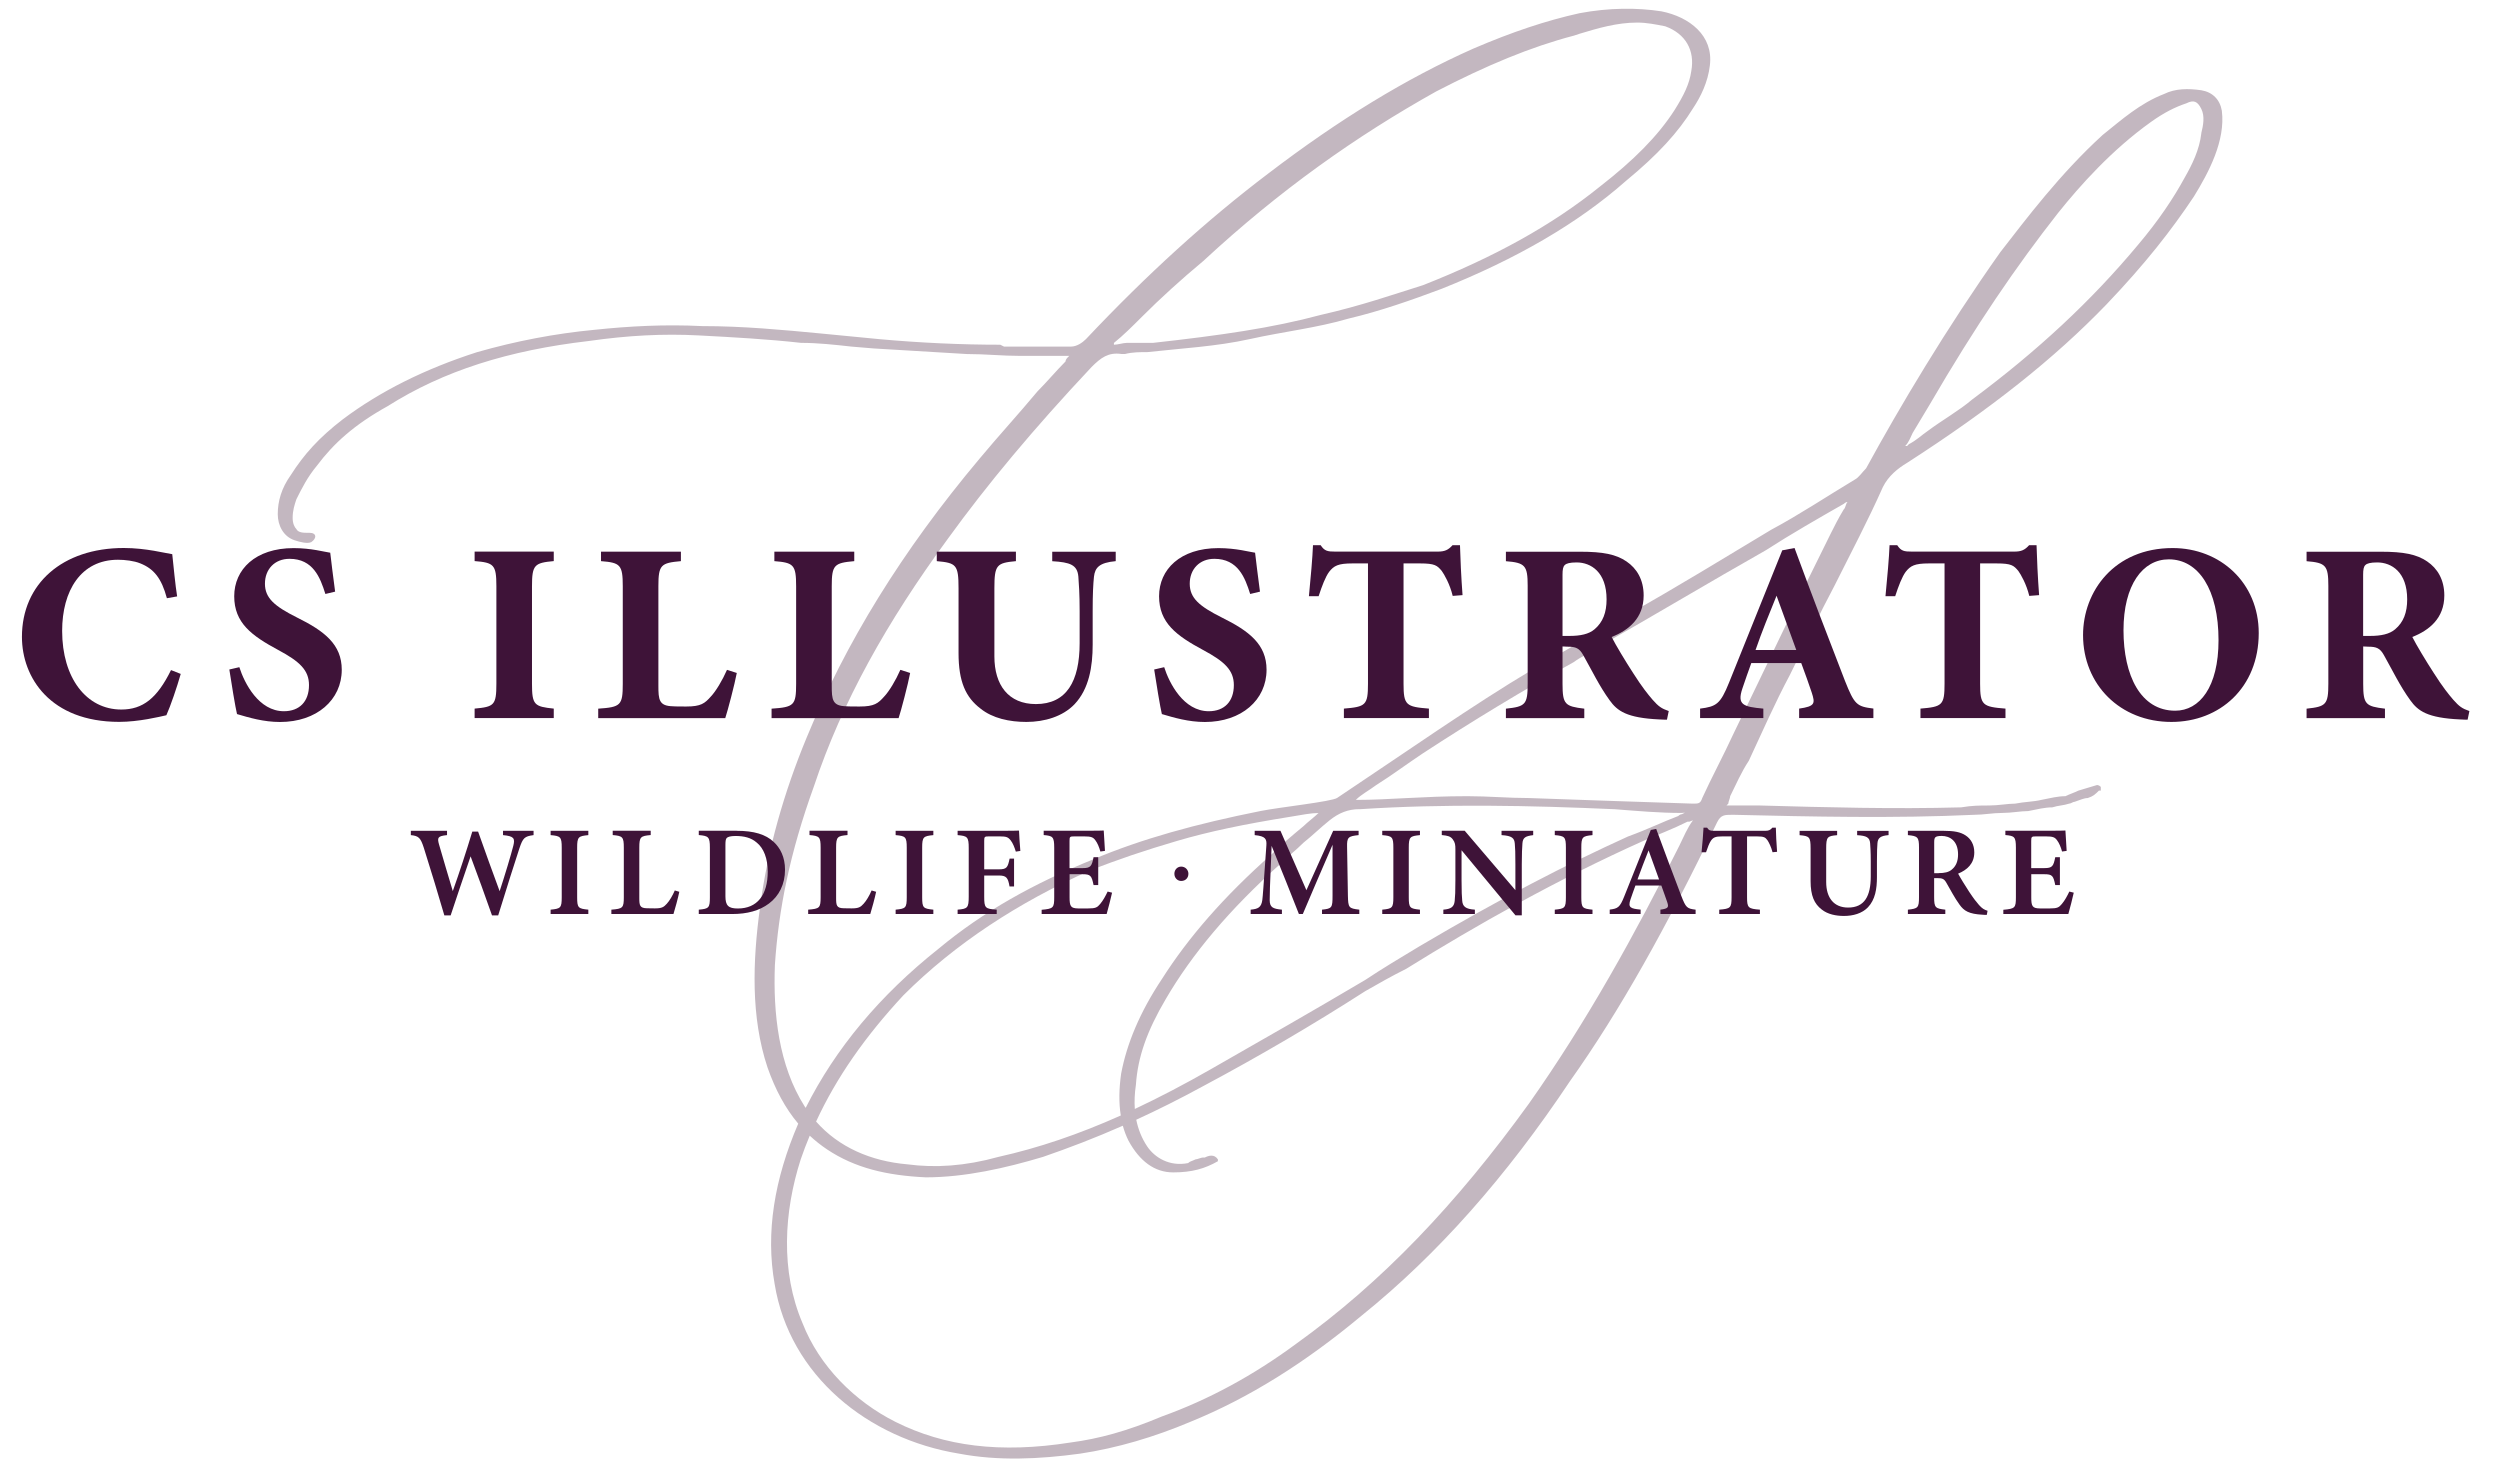
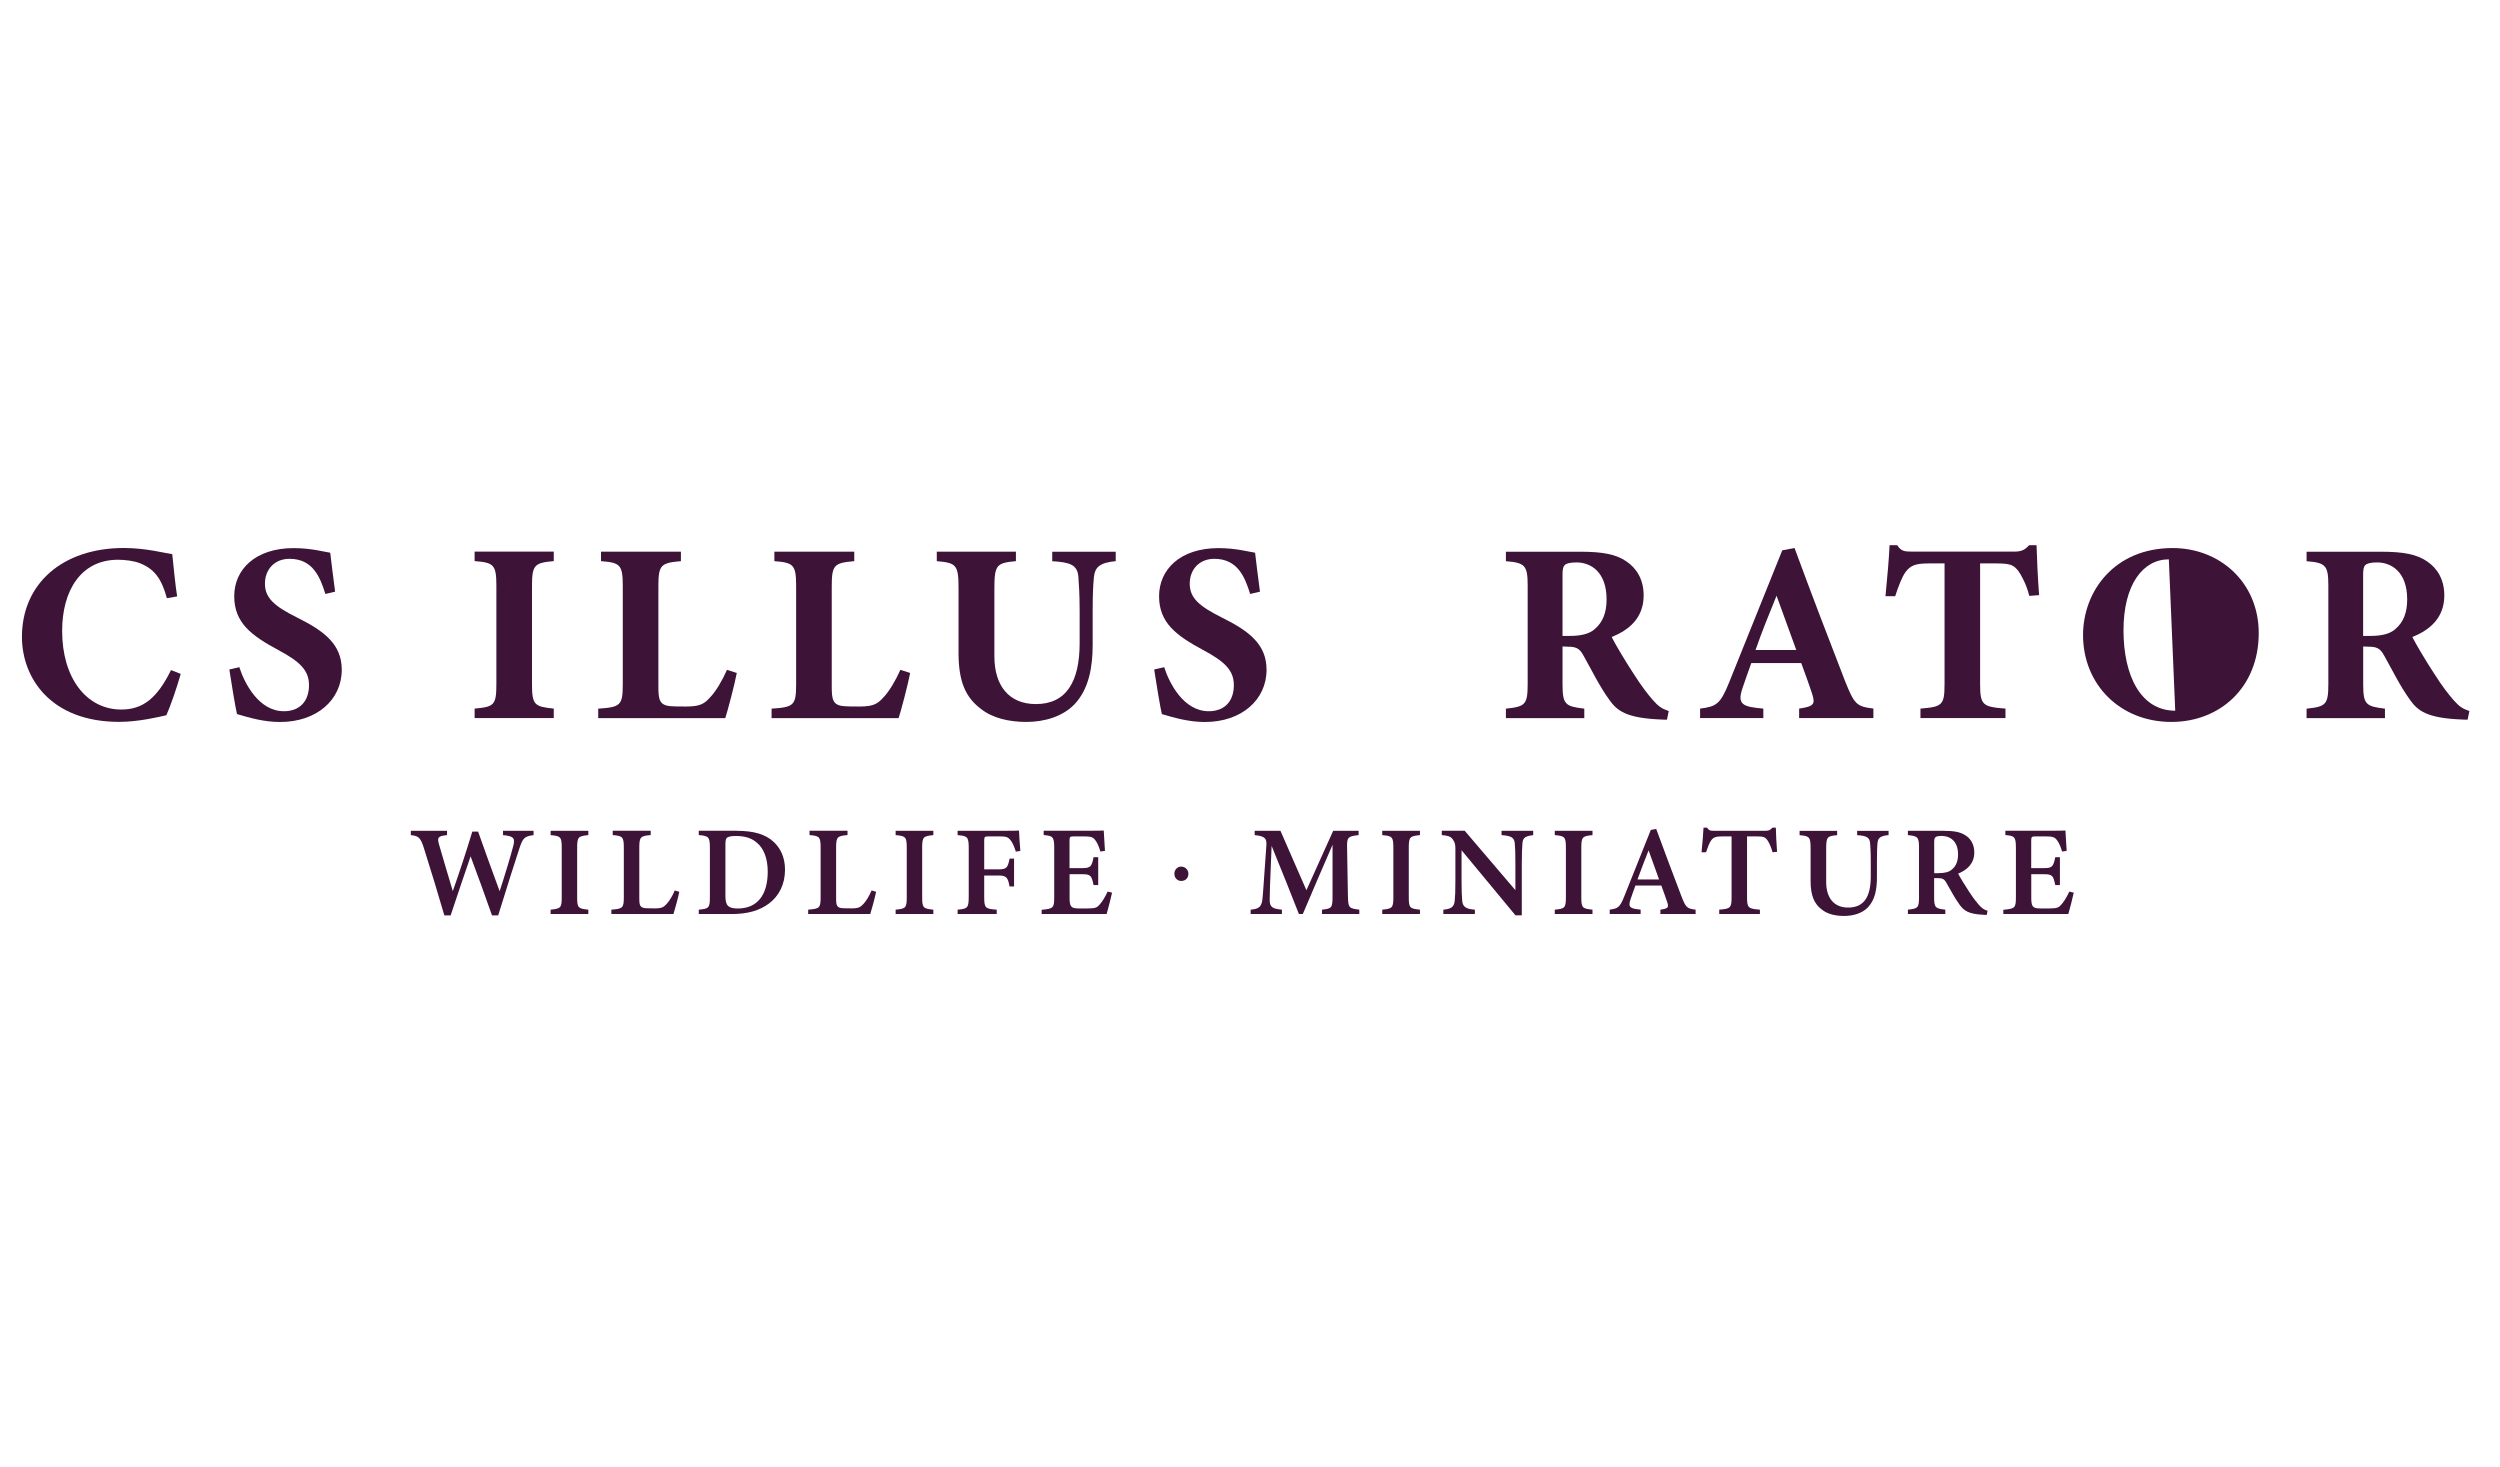
<svg xmlns="http://www.w3.org/2000/svg" viewBox="0 0 429.61 252.16" version="1.1">
  <defs>
    <style>
      .cls-1 {
        fill: #3e1338;
      }

      .cls-2 {
        fill: #c3b7c0;
      }
    </style>
  </defs>
  <g>
    <g id="Layer_1">
-       <path d="M381.81,19.03c-.32-1.92-1.6-3.2-3.52-3.52-2.24-.32-4.48-.32-6.4.64-4.16,1.6-7.36,4.48-10.56,7.04-7.36,6.72-13.12,14.4-17.6,20.16-9.28,13.12-17.28,26.57-23.05,37.13-.64.64-1.28,1.6-1.92,1.92-4.8,2.88-9.6,6.08-14.4,8.64-8,4.8-16.32,9.92-24.33,14.4-5.44,3.2-11.2,6.4-16.64,9.6-10.24,6.08-22.08,14.4-33.61,22.08-.96.64-9.92,1.6-13.12,2.24-11.2,2.24-20.48,4.8-28.81,8.32-10.24,4.16-18.88,8.96-26.57,15.36-10.09,8.01-17.7,17.13-22.83,27.34-.05-.08-.11-.16-.17-.24-4.48-7.04-5.44-16-5.12-24.32.64-9.6,2.56-19.2,6.72-30.73,4.8-14.4,12.48-28.17,23.05-42.57,6.72-9.28,14.72-18.88,24.65-29.45,1.6-1.6,2.88-2.56,5.12-2.24h.64c1.28-.32,2.56-.32,3.84-.32,5.76-.64,11.84-.96,17.6-2.24,5.76-1.28,11.52-1.92,16.96-3.52,5.44-1.28,10.88-3.2,16-5.12,12.8-5.12,23.36-11.2,31.69-18.56,5.44-4.48,8.96-8.32,11.52-12.48,1.28-1.92,2.56-4.48,2.88-7.36.64-5.12-3.52-8.32-8.32-9.28-4.16-.64-8.96-.64-14.08.32-5.76,1.28-11.52,3.2-18.24,6.08-11.52,5.12-23.05,12.16-35.21,21.44-10.56,8-20.8,17.28-31.37,28.49-.64.64-1.6,1.28-2.56,1.28h-11.52l-.64-.32c-6.72,0-13.76-.32-20.8-.96-3.2-.32-6.72-.64-9.92-.96-6.72-.64-13.44-1.28-20.48-1.28-6.4-.32-12.48,0-18.56.64-6.72.64-13.44,1.92-20.16,3.84-8.96,2.88-16.64,6.72-23.04,11.52-4.16,3.2-6.72,6.08-8.96,9.6-1.6,2.24-2.24,4.48-2.24,6.72,0,1.92.96,3.84,2.88,4.48.96.32,2.24.64,2.88.32.96-.64.96-1.6-.32-1.6h-.32c-.64,0-1.6,0-1.92-.64-.32-.32-.64-.96-.64-1.92,0-1.28.32-2.24.64-3.2.96-1.92,1.92-3.84,3.52-5.76,2.88-3.84,6.4-7.04,12.16-10.24,9.6-6.08,20.8-9.6,34.57-11.2,6.72-.96,12.8-1.28,18.88-.96,6.08.32,11.84.64,17.6,1.28,2.88,0,5.76.32,8.64.64l3.84.32c5.12.32,10.88.64,16,.96,3.2,0,6.08.32,9.28.32h8.32l-.32.32s-.32.32-.32.64c-1.6,1.6-3.2,3.52-4.8,5.12-3.2,3.84-6.72,7.68-9.92,11.52-13.44,16-23.05,31.69-29.77,48.01-3.84,9.28-6.72,19.2-8,29.13-1.28,9.28-1.6,18.88,1.28,27.53,1.36,3.88,3.08,7.05,5.28,9.66-4.08,9.51-5.64,18.7-4.05,27.58,2.56,15.68,16,26.57,31.69,29.13,6.72,1.28,13.76.96,20.8,0,6.4-.96,12.8-2.88,18.88-5.44,10.24-4.16,19.84-10.24,29.45-18.24,13.12-10.56,24.96-24,35.85-40.33,8.64-12.16,16.64-26.57,25.29-44.49.64-1.28,1.28-1.28,2.56-1.28h.32c13.44.32,27.53.64,41.29,0,1.6,0,3.2-.32,4.8-.32s3.2-.32,4.48-.32c1.6-.32,2.88-.64,4.16-.64.96-.32,1.92-.32,2.88-.64.32,0,.64-.32.96-.32.96-.32,1.6-.64,2.24-.64.96-.32,1.28-.64,1.92-1.28h.32v-.64c-.32-.32-.64-.32-.64-.32-.96.32-2.24.64-3.2.96-.64.32-1.6.64-2.24.96-1.28,0-2.56.32-4.16.64-1.28.32-2.88.32-4.48.64-1.28,0-2.88.32-4.48.32s-2.88,0-4.8.32c-11.52.32-23.05,0-34.57-.32h-5.76l.32-.32c0-.32.32-.96.32-1.28.96-1.92,1.92-4.16,3.2-6.08,2.24-4.8,4.48-9.92,7.04-14.72,2.56-5.12,5.12-10.56,7.68-15.36,2.88-5.76,5.76-11.2,8.32-16.96.96-1.92,2.56-3.2,4.16-4.16,14.4-9.28,25.29-17.92,34.25-27.21,6.72-7.04,11.2-12.8,15.04-18.56,2.56-4.16,5.44-9.6,4.8-14.72ZM191.42,58.93c1.6-1.28,3.2-2.88,4.8-4.48,3.2-3.2,6.72-6.4,10.56-9.6,13.12-12.16,26.25-21.44,40.01-29.13,8.64-4.48,16.32-7.68,23.69-9.6l.96-.32c3.2-.96,6.4-1.92,9.92-1.92,1.6,0,3.2.32,4.8.64,3.52,1.28,5.12,4.16,4.48,7.68-.32,2.24-1.28,4.16-2.88,6.72-2.88,4.48-7.04,8.64-12.8,13.12-8.32,6.72-18.24,12.16-30.41,16.96-5.12,1.6-10.56,3.52-17.6,5.12-8.32,2.24-17.28,3.52-28.81,4.8h-4.48c-.64,0-1.6.32-2.24.32v-.32ZM233.62,139.06c14.72-.96,29.45-.64,43.85,0,4.16.32,7.68.64,11.52.64.09,0,.3-.03.55-.05-.17.09-.34.18-.51.26-.32,0-.64.32-.64.32-2.56.96-5.12,2.24-8.64,3.52-10.56,4.8-21.77,10.56-35.85,18.88-3.2,1.92-6.4,3.84-9.28,5.76-8.64,5.12-17.6,10.24-26.57,15.36-4.54,2.6-8.86,4.85-13.04,6.82-.09-1.3-.03-2.68.19-4.15.32-4.8,1.92-9.28,5.12-14.72,4.48-7.68,10.88-15.36,19.84-23.37,1.28-1.28,2.56-2.24,3.84-3.52,1.6-1.28,2.88-2.56,4.48-3.84,1.6-1.28,3.2-1.92,5.12-1.92ZM155.21,171.07c8.96-8.96,19.84-16,32.01-21.44,4.8-1.92,9.6-3.52,15.04-5.12,5.44-1.6,11.52-2.88,19.52-4.16,1.92-.32,3.52-.64,4.8-.64-.64.64-1.92,1.6-2.56,2.24-1.92,1.6-3.84,3.2-5.44,4.8-8.32,7.36-14.4,14.4-18.88,21.44-3.84,5.76-6.08,11.2-7.04,16.32-.37,2.61-.41,5-.06,7.18-7.27,3.25-14.15,5.58-21.01,7.11-5.76,1.6-10.88,1.92-15.68,1.28-6.24-.54-11.78-2.93-15.67-7.35,3.53-7.63,8.47-14.65,14.98-21.67ZM288.68,145.14c-7.68,15.36-16,30.41-25.93,44.49-12.48,17.28-25.29,30.73-40.01,41.29-7.36,5.44-15.04,9.6-23.05,12.48-6.08,2.56-10.88,3.84-15.68,4.48-12.16,1.92-21.76.64-30.09-3.52-7.04-3.52-13.12-9.6-16-16.96-3.84-8.96-3.2-19.2-.32-28.17.47-1.38.99-2.73,1.55-4.07.92.85,1.9,1.64,2.98,2.36,4.8,3.2,10.24,4.48,16.96,4.8,6.72,0,13.76-1.6,20.16-3.52,4.4-1.52,8.89-3.23,13.7-5.35.25.9.57,1.76.98,2.58,1.92,3.52,4.48,5.44,7.68,5.44s5.44-.64,7.68-1.92v-.32c-.64-.96-1.6-.64-2.24-.32h-.32c-.32,0-.96.32-1.28.32-.64.32-.96.32-1.28.64-3.2.64-5.76-.96-7.04-2.88-.92-1.38-1.53-2.9-1.87-4.57,3.61-1.65,7.42-3.55,11.51-5.78,9.6-5.12,18.88-10.56,27.85-16.32,2.24-1.28,4.48-2.56,7.04-3.84,11.84-7.36,25.93-15.36,40.97-22.08,2.24-.96,4.8-1.92,7.36-3.2h.32c.21-.08.4-.16.6-.23,0,0,0,.02,0,.02-.96,1.28-1.6,2.88-2.24,4.16ZM316.84,87.53c-.96,1.6-1.6,2.88-2.24,4.16-5.76,11.52-11.2,23.05-16.64,34.25-1.92,4.16-3.84,7.68-5.44,11.2-.32.96-.64.96-1.6.96-9.6-.32-19.52-.64-28.17-.96-3.52,0-7.04-.32-10.56-.32-7.68,0-13.44.64-19.2.64.96-.96,2.24-1.6,3.52-2.56,2.56-1.6,5.12-3.52,8-5.44,8.32-5.44,17.28-10.88,25.93-15.68,1.28-.96,2.88-1.6,4.16-2.56,9.6-5.44,19.2-11.2,28.81-16.64,4.48-2.88,8.96-5.44,13.44-8,0,0,.32-.32.64-.32-.32.32-.32.96-.64,1.28ZM378.29,22.87c-.32,2.88-1.6,5.44-2.88,7.68-1.92,3.52-4.48,7.36-8,11.52-8,9.6-17.28,18.24-28.49,26.57-2.24,1.92-5.12,3.52-7.68,5.44-.96.64-1.92,1.6-3.2,2.24l-.32.32h-.32c.64-.64.96-1.6,1.28-2.24.96-1.6,1.92-3.2,2.88-4.8,8-13.76,15.04-24,22.08-32.97,3.84-4.8,9.28-10.88,16-15.68,2.24-1.6,4.16-2.56,6.08-3.2,1.28-.64,1.92-.32,2.56.96.64,1.28.32,2.88,0,4.16Z" class="cls-2" />
      <g>
        <g>
          <path d="M31.05,115.83c-.62,2.2-1.76,5.54-2.46,7.08-1.14.26-4.75,1.14-8.1,1.14-11.84,0-16.72-7.61-16.72-14.61,0-9.11,6.95-15.27,17.51-15.27,3.83,0,7.22.92,8.32,1.06.22,2.07.53,5.33.84,7.26l-1.76.31c-.92-3.43-2.24-5.06-4.58-5.99-1.06-.44-2.64-.62-3.83-.62-6.38,0-9.59,5.33-9.59,12.23,0,8.05,4.14,13.51,10.17,13.51,3.7,0,6.16-1.94,8.54-6.78l1.67.66Z" class="cls-1" />
          <path d="M55.91,102.06c-.88-2.82-2.11-6.03-6.16-6.03-2.55,0-4.22,1.8-4.22,4.27s1.63,3.87,5.5,5.81c4.71,2.33,7.7,4.62,7.7,8.98,0,5.19-4.31,8.98-10.61,8.98-2.82,0-5.32-.75-7.39-1.36-.26-1.01-1.01-5.59-1.32-7.66l1.72-.4c.88,2.77,3.34,7.57,7.66,7.57,2.68,0,4.31-1.67,4.31-4.49,0-2.55-1.58-4.05-5.28-6.03-4.58-2.46-7.57-4.66-7.57-9.24s3.61-8.27,10.21-8.27c3.04,0,5.32.66,6.29.79.18,1.63.48,3.92.84,6.69l-1.67.4Z" class="cls-1" />
          <path d="M81.56,123.4v-1.63c3.34-.31,3.74-.57,3.74-4.27v-16.77c0-3.7-.44-4.05-3.74-4.31v-1.63h13.6v1.63c-3.3.31-3.74.62-3.74,4.31v16.77c0,3.65.4,3.92,3.74,4.27v1.63h-13.6Z" class="cls-1" />
          <path d="M126.61,115.66c-.35,1.89-1.58,6.56-1.98,7.75h-21.83v-1.63c3.87-.26,4.22-.57,4.22-4.27v-16.77c0-3.7-.44-4.05-3.74-4.31v-1.63h13.73v1.63c-3.43.31-3.87.62-3.87,4.31v17.07c0,2.42.09,3.52,2.51,3.56.09.04,2.11.04,2.29.04,2.51,0,3.17-.53,4.22-1.72.84-.88,1.98-2.77,2.77-4.58l1.67.53Z" class="cls-1" />
          <path d="M156.4,115.66c-.35,1.89-1.58,6.56-1.98,7.75h-21.83v-1.63c3.87-.26,4.22-.57,4.22-4.27v-16.77c0-3.7-.44-4.05-3.74-4.31v-1.63h13.73v1.63c-3.43.31-3.87.62-3.87,4.31v17.07c0,2.42.09,3.52,2.51,3.56.09.04,2.11.04,2.29.04,2.51,0,3.17-.53,4.22-1.72.84-.88,1.98-2.77,2.77-4.58l1.67.53Z" class="cls-1" />
          <path d="M191.73,96.43c-2.82.26-3.56,1.1-3.74,2.68-.13,1.32-.22,2.82-.22,5.9v5.76c0,3.78-.62,7.61-3.12,10.25-2.02,2.11-5.15,3.04-8.27,3.04-2.9,0-5.81-.62-7.88-2.29-2.55-1.94-3.78-4.62-3.78-9.55v-11.13c0-4.05-.4-4.36-3.74-4.66v-1.63h13.6v1.63c-3.3.31-3.7.62-3.7,4.66v11.71c0,4.93,2.42,8.19,7.13,8.19,5.24,0,7.52-3.87,7.52-10.47v-5.5c0-3.04-.13-4.62-.22-5.94-.18-2.02-1.41-2.46-4.49-2.64v-1.63h10.91v1.63Z" class="cls-1" />
          <path d="M214.83,102.06c-.88-2.82-2.11-6.03-6.16-6.03-2.55,0-4.22,1.8-4.22,4.27s1.63,3.87,5.5,5.81c4.71,2.33,7.7,4.62,7.7,8.98,0,5.19-4.31,8.98-10.6,8.98-2.82,0-5.32-.75-7.39-1.36-.26-1.01-1.01-5.59-1.32-7.66l1.72-.4c.88,2.77,3.34,7.57,7.66,7.57,2.68,0,4.31-1.67,4.31-4.49,0-2.55-1.58-4.05-5.28-6.03-4.58-2.46-7.57-4.66-7.57-9.24s3.61-8.27,10.21-8.27c3.04,0,5.32.66,6.29.79.18,1.63.48,3.92.84,6.69l-1.67.4Z" class="cls-1" />
-           <path d="M249.64,102.41c-.48-2.02-1.45-3.7-1.89-4.31-.79-.92-1.14-1.28-3.74-1.28h-2.82v20.68c0,3.7.44,3.96,4.36,4.27v1.63h-14.61v-1.63c3.74-.31,4.14-.57,4.14-4.27v-20.68h-2.68c-2.46,0-3.17.4-4,1.45-.62.84-1.23,2.42-1.8,4.18h-1.67c.31-3.21.62-6.64.7-8.76h1.32c.66,1.01,1.19,1.1,2.51,1.1h17.6c1.19,0,1.8-.26,2.55-1.1h1.28c.04,1.85.22,5.72.44,8.58l-1.67.13Z" class="cls-1" />
          <path d="M286.46,123.67c-.26,0-.79,0-1.32-.04-5.59-.26-7.22-1.45-8.54-3.3-1.76-2.42-3.04-5.11-4.53-7.75-.66-1.19-1.28-1.45-2.68-1.45l-.88-.04v6.42c0,3.56.44,3.87,3.74,4.27v1.63h-13.47v-1.63c3.34-.35,3.74-.7,3.74-4.27v-16.85c0-3.48-.44-3.96-3.74-4.22v-1.63h12.76c3.92,0,6.16.44,7.96,1.67,1.76,1.19,2.95,3.12,2.95,5.85,0,3.92-2.6,5.99-5.5,7.13.66,1.32,2.38,4.18,3.7,6.21,1.54,2.42,2.51,3.61,3.34,4.58,1.01,1.14,1.5,1.5,2.77,1.94l-.31,1.5ZM269.7,109.28c1.89,0,3.34-.31,4.31-1.14,1.45-1.23,2.07-2.9,2.07-5.15,0-4.67-2.68-6.34-5.15-6.34-1.19,0-1.76.18-2.02.44-.31.26-.4.79-.4,1.67v10.52h1.19Z" class="cls-1" />
          <path d="M309.17,123.4v-1.63c2.77-.4,2.77-.88,2.16-2.77-.44-1.32-1.14-3.3-1.8-5.06h-8.58c-.48,1.36-1.1,3.04-1.54,4.4-.92,2.77.13,3.12,3.61,3.43v1.63h-10.87v-1.63c2.77-.35,3.48-.75,4.97-4.45l9.15-22.75,2.11-.4c2.82,7.66,5.81,15.49,8.67,22.84,1.63,4.09,2.02,4.4,4.88,4.75v1.63h-12.76ZM305.29,102.37c-1.28,3.17-2.51,6.12-3.61,9.33h7l-3.39-9.33Z" class="cls-1" />
          <path d="M348.72,102.41c-.48-2.02-1.45-3.7-1.89-4.31-.79-.92-1.14-1.28-3.74-1.28h-2.82v20.68c0,3.7.44,3.96,4.36,4.27v1.63h-14.61v-1.63c3.74-.31,4.14-.57,4.14-4.27v-20.68h-2.68c-2.46,0-3.17.4-4,1.45-.62.84-1.23,2.42-1.8,4.18h-1.67c.31-3.21.62-6.64.7-8.76h1.32c.66,1.01,1.19,1.1,2.51,1.1h17.6c1.19,0,1.8-.26,2.55-1.1h1.28c.04,1.85.22,5.72.44,8.58l-1.67.13Z" class="cls-1" />
-           <path d="M373.36,94.18c8.14,0,14.79,5.94,14.79,14.61,0,9.37-6.69,15.27-15.01,15.27-8.8,0-15.18-6.42-15.18-14.92,0-7.53,5.37-14.96,15.4-14.96ZM372.7,96.12c-4.49,0-7.79,4.4-7.79,12.19s2.95,13.82,8.89,13.82c4.18,0,7.44-4.05,7.44-12.1,0-8.71-3.43-13.91-8.54-13.91Z" class="cls-1" />
+           <path d="M373.36,94.18c8.14,0,14.79,5.94,14.79,14.61,0,9.37-6.69,15.27-15.01,15.27-8.8,0-15.18-6.42-15.18-14.92,0-7.53,5.37-14.96,15.4-14.96ZM372.7,96.12c-4.49,0-7.79,4.4-7.79,12.19s2.95,13.82,8.89,13.82Z" class="cls-1" />
          <path d="M424.05,123.67c-.26,0-.79,0-1.32-.04-5.59-.26-7.22-1.45-8.54-3.3-1.76-2.42-3.04-5.11-4.53-7.75-.66-1.19-1.28-1.45-2.68-1.45l-.88-.04v6.42c0,3.56.44,3.87,3.74,4.27v1.63h-13.47v-1.63c3.34-.35,3.74-.7,3.74-4.27v-16.85c0-3.48-.44-3.96-3.74-4.22v-1.63h12.76c3.92,0,6.16.44,7.96,1.67,1.76,1.19,2.95,3.12,2.95,5.85,0,3.92-2.6,5.99-5.5,7.13.66,1.32,2.38,4.18,3.7,6.21,1.54,2.42,2.51,3.61,3.34,4.58,1.01,1.14,1.5,1.5,2.77,1.94l-.31,1.5ZM407.28,109.28c1.89,0,3.34-.31,4.31-1.14,1.45-1.23,2.07-2.9,2.07-5.15,0-4.67-2.68-6.34-5.15-6.34-1.19,0-1.76.18-2.02.44-.31.26-.4.79-.4,1.67v10.52h1.19Z" class="cls-1" />
        </g>
        <g>
          <path d="M91.69,143.51c-1.57.21-1.83.48-2.44,2.29-.63,1.87-2.31,7.22-3.64,11.51h-1.06c-1.13-3.26-2.46-6.86-3.68-10.15-1.19,3.48-2.36,6.89-3.43,10.15h-1.08c-.96-3.34-2.31-7.74-3.53-11.62-.56-1.71-.86-2.04-2.23-2.18v-.74h6.22v.74c-1.64.16-1.69.46-1.38,1.59.77,2.68,1.58,5.38,2.37,8.03,1.15-3.24,2.3-6.74,3.35-10.22h1c1.22,3.5,2.46,6.84,3.7,10.24.85-2.57,1.98-6.33,2.35-7.81.32-1.29.11-1.65-1.77-1.83v-.74h5.25v.74Z" class="cls-1" />
          <path d="M94.62,157.07v-.75c1.72-.17,1.91-.29,1.91-2.14v-8.51c0-1.86-.21-2.01-1.91-2.16v-.74h6.48v.74c-1.71.17-1.92.3-1.92,2.16v8.51c0,1.85.19,1.96,1.92,2.14v.75h-6.48Z" class="cls-1" />
          <path d="M116.73,153.27c-.16.85-.79,3.17-1,3.8h-10.67v-.75c1.96-.16,2.14-.29,2.14-2.15v-8.51c0-1.86-.22-2.01-1.91-2.16v-.74h6.53v.74c-1.73.16-1.96.29-1.96,2.16v8.68c0,1.26.09,1.72,1.32,1.74.04.01,1.25.02,1.35.02,1.21,0,1.54-.22,2.06-.8.46-.49,1-1.41,1.37-2.28l.78.23Z" class="cls-1" />
          <path d="M126.62,142.77c2.92,0,4.95.6,6.34,1.91,1.11,1.04,1.94,2.58,1.94,4.77,0,2.55-1.06,4.54-2.75,5.81-1.64,1.24-3.75,1.81-6.33,1.81h-5.74v-.75c1.75-.15,1.91-.33,1.91-2.15v-8.51c0-1.86-.25-2.01-1.91-2.16v-.74h6.53ZM124.66,154.02c0,1.59.5,2.1,2.13,2.1,3.32,0,5.14-2.29,5.14-6.34,0-2.2-.66-4.02-1.92-5.01-.95-.82-2.15-1.11-3.62-1.11-.88,0-1.3.16-1.47.31-.2.17-.26.5-.26,1.22v8.84Z" class="cls-1" />
          <path d="M150.55,153.27c-.16.85-.79,3.17-1,3.8h-10.67v-.75c1.96-.16,2.14-.29,2.14-2.15v-8.51c0-1.86-.22-2.01-1.91-2.16v-.74h6.53v.74c-1.73.16-1.96.29-1.96,2.16v8.68c0,1.26.09,1.72,1.32,1.74.04.01,1.25.02,1.35.02,1.21,0,1.54-.22,2.06-.8.46-.49,1-1.41,1.37-2.28l.78.23Z" class="cls-1" />
          <path d="M153.91,157.07v-.75c1.72-.17,1.91-.29,1.91-2.14v-8.51c0-1.86-.21-2.01-1.91-2.16v-.74h6.48v.74c-1.71.17-1.92.3-1.92,2.16v8.51c0,1.85.19,1.96,1.92,2.14v.75h-6.48Z" class="cls-1" />
          <path d="M174.56,146.34c-.23-.76-.52-1.47-.87-1.91-.45-.58-.75-.7-1.87-.7h-1.9c-.71,0-.79.05-.79.76v4.9h2.49c1.4,0,1.55-.31,1.88-1.85h.76v4.79h-.78c-.26-1.51-.53-1.88-1.86-1.88h-2.49v3.61c0,1.99.16,2.12,2.15,2.26v.75h-6.72v-.75c1.71-.15,1.91-.29,1.91-2.26v-8.31c0-1.94-.21-2.09-1.91-2.24v-.74h7.29c1.92,0,2.9-.02,3.26-.04.02.52.12,2.29.23,3.5l-.8.12Z" class="cls-1" />
          <path d="M191.1,153.41c-.12.59-.73,3.02-.93,3.66h-11.17v-.73c2.02-.18,2.16-.32,2.16-2.16v-8.51c0-1.9-.26-2.03-1.81-2.17v-.74h7c2.23,0,3.03-.02,3.32-.04.02.45.12,2.2.21,3.5l-.79.11c-.2-.75-.52-1.5-.85-1.92-.38-.54-.74-.68-1.94-.68h-1.66c-.78,0-.85.05-.85.76v4.69h2.26c1.38,0,1.56-.33,1.87-1.87h.8v4.78h-.8c-.33-1.61-.51-1.86-1.89-1.86h-2.23v3.99c0,1.53.2,1.87,1.47,1.89h1.73c1.27,0,1.56-.17,2.05-.76.5-.58.95-1.42,1.29-2.14l.76.19Z" class="cls-1" />
          <path d="M202.98,151.39c-.61,0-1.17-.49-1.17-1.24,0-.7.52-1.23,1.17-1.23.73,0,1.24.58,1.24,1.23,0,.72-.5,1.24-1.24,1.24Z" class="cls-1" />
          <path d="M227.18,157.07v-.75c1.72-.18,1.81-.32,1.81-2.43v-8.72c-1.67,3.87-3.81,8.79-5.11,11.9h-.67c-1.19-3.03-3.08-7.81-4.69-11.71-.32,7.19-.33,8.68-.33,9.34.02,1.2.5,1.47,2.1,1.62v.75h-5.37v-.75c1.26-.12,1.82-.37,2-1.64.1-.77.17-1.86.7-9.39.07-1.09-.1-1.6-2.01-1.78v-.74h4.43l4.46,10.21,4.6-10.21h4.37v.74c-1.81.19-2.02.38-1.98,2.06l.14,8.32c.05,2.11.13,2.21,1.96,2.43v.75h-6.4Z" class="cls-1" />
          <path d="M237.53,157.07v-.75c1.72-.17,1.91-.29,1.91-2.14v-8.51c0-1.86-.2-2.01-1.91-2.16v-.74h6.48v.74c-1.71.17-1.92.3-1.92,2.16v8.51c0,1.85.19,1.96,1.92,2.14v.75h-6.48Z" class="cls-1" />
          <path d="M263.49,143.51c-1.37.17-1.8.43-1.87,1.43-.05.8-.11,1.61-.11,3.57v8.78h-1.09l-9.26-11.18v5.16c0,1.94.05,2.84.11,3.48.07,1.02.57,1.47,2.18,1.57v.75h-5.42v-.75c1.29-.11,1.84-.44,1.95-1.49.08-.76.12-1.62.12-3.57v-5.35c0-.69-.04-1.13-.45-1.67-.4-.55-.91-.64-1.89-.74v-.74h3.94l8.71,10.21v-4.46c0-1.96-.03-2.76-.1-3.52-.07-.96-.47-1.37-2.28-1.48v-.74h5.44v.74Z" class="cls-1" />
          <path d="M267.18,157.07v-.75c1.72-.17,1.91-.29,1.91-2.14v-8.51c0-1.86-.2-2.01-1.91-2.16v-.74h6.48v.74c-1.71.17-1.92.3-1.92,2.16v8.51c0,1.85.19,1.96,1.92,2.14v.75h-6.48Z" class="cls-1" />
          <path d="M285.33,157.07v-.75c1.4-.19,1.46-.42,1.16-1.33-.24-.73-.63-1.76-1-2.82h-4.45c-.28.79-.6,1.63-.85,2.39-.47,1.4-.02,1.58,1.74,1.75v.75h-5.31v-.75c1.39-.18,1.74-.36,2.49-2.25l4.57-11.44.93-.17c1.4,3.81,2.9,7.81,4.32,11.53.78,2,.97,2.16,2.45,2.34v.75h-6.05ZM283.3,146.13c-.66,1.69-1.32,3.35-1.91,5h3.71l-1.8-5Z" class="cls-1" />
          <path d="M304.6,146.45c-.23-.9-.63-1.7-.86-2.04-.38-.51-.57-.68-1.84-.68h-1.68v10.47c0,1.8.2,1.97,2.21,2.12v.75h-6.99v-.75c1.93-.15,2.12-.31,2.12-2.12v-10.47h-1.57c-1.22,0-1.58.17-1.98.75-.29.43-.55,1.12-.84,1.98h-.77c.15-1.51.29-3.11.34-4.23h.61c.33.51.59.54,1.23.54h8.77c.6,0,.86-.12,1.22-.54h.6c.01.96.1,2.78.21,4.15l-.77.07Z" class="cls-1" />
          <path d="M324.52,143.51c-1.4.12-1.82.51-1.89,1.38-.05.61-.09,1.42-.09,3.13v2.71c0,2.02-.29,3.86-1.55,5.19-1.02,1.06-2.56,1.48-4.11,1.48-1.39,0-2.81-.29-3.82-1.1-1.29-.98-1.92-2.39-1.92-4.89v-5.58c0-2.01-.19-2.16-1.89-2.31v-.74h6.45v.74c-1.69.14-1.88.3-1.88,2.31v5.73c0,2.73,1.32,4.4,3.77,4.4,2.8,0,3.89-1.94,3.89-5.36v-2.57c0-1.7-.07-2.5-.11-3.14-.08-1-.66-1.28-2.23-1.37v-.74h5.4v.74Z" class="cls-1" />
          <path d="M341.42,157.22c-.19,0-.44,0-.71-.03-2.38-.12-3.21-.66-3.98-1.74-.86-1.18-1.55-2.54-2.28-3.79-.37-.63-.67-.76-1.52-.76h-.56s0,3.28,0,3.28c0,1.81.23,1.95,1.92,2.14v.75h-6.43v-.75c1.73-.18,1.91-.33,1.91-2.14v-8.55c0-1.78-.23-1.96-1.91-2.12v-.74h6.11c1.83,0,2.94.21,3.82.8.89.59,1.48,1.56,1.48,2.92,0,1.94-1.27,3.02-2.78,3.64.35.67,1.24,2.11,1.9,3.12.79,1.19,1.25,1.77,1.7,2.28.54.6.87.79,1.46.98l-.13.7ZM333.13,150.04c1.02,0,1.74-.16,2.25-.59.77-.62,1.1-1.48,1.1-2.62,0-2.34-1.42-3.18-2.81-3.18-.61,0-.93.09-1.07.22-.17.14-.22.39-.22.88v5.3h.76Z" class="cls-1" />
          <path d="M356.36,153.41c-.12.59-.73,3.02-.93,3.66h-11.17v-.73c2.02-.18,2.16-.32,2.16-2.16v-8.51c0-1.9-.26-2.03-1.81-2.17v-.74h7c2.23,0,3.03-.02,3.32-.04.02.45.12,2.2.21,3.5l-.79.11c-.2-.75-.52-1.5-.85-1.92-.38-.54-.74-.68-1.93-.68h-1.66c-.78,0-.86.05-.86.76v4.69h2.26c1.38,0,1.56-.33,1.87-1.87h.8v4.78h-.8c-.33-1.61-.5-1.86-1.89-1.86h-2.23v3.99c0,1.53.2,1.87,1.47,1.89h1.73c1.27,0,1.56-.17,2.05-.76.5-.58.95-1.42,1.29-2.14l.76.19Z" class="cls-1" />
        </g>
      </g>
    </g>
  </g>
</svg>